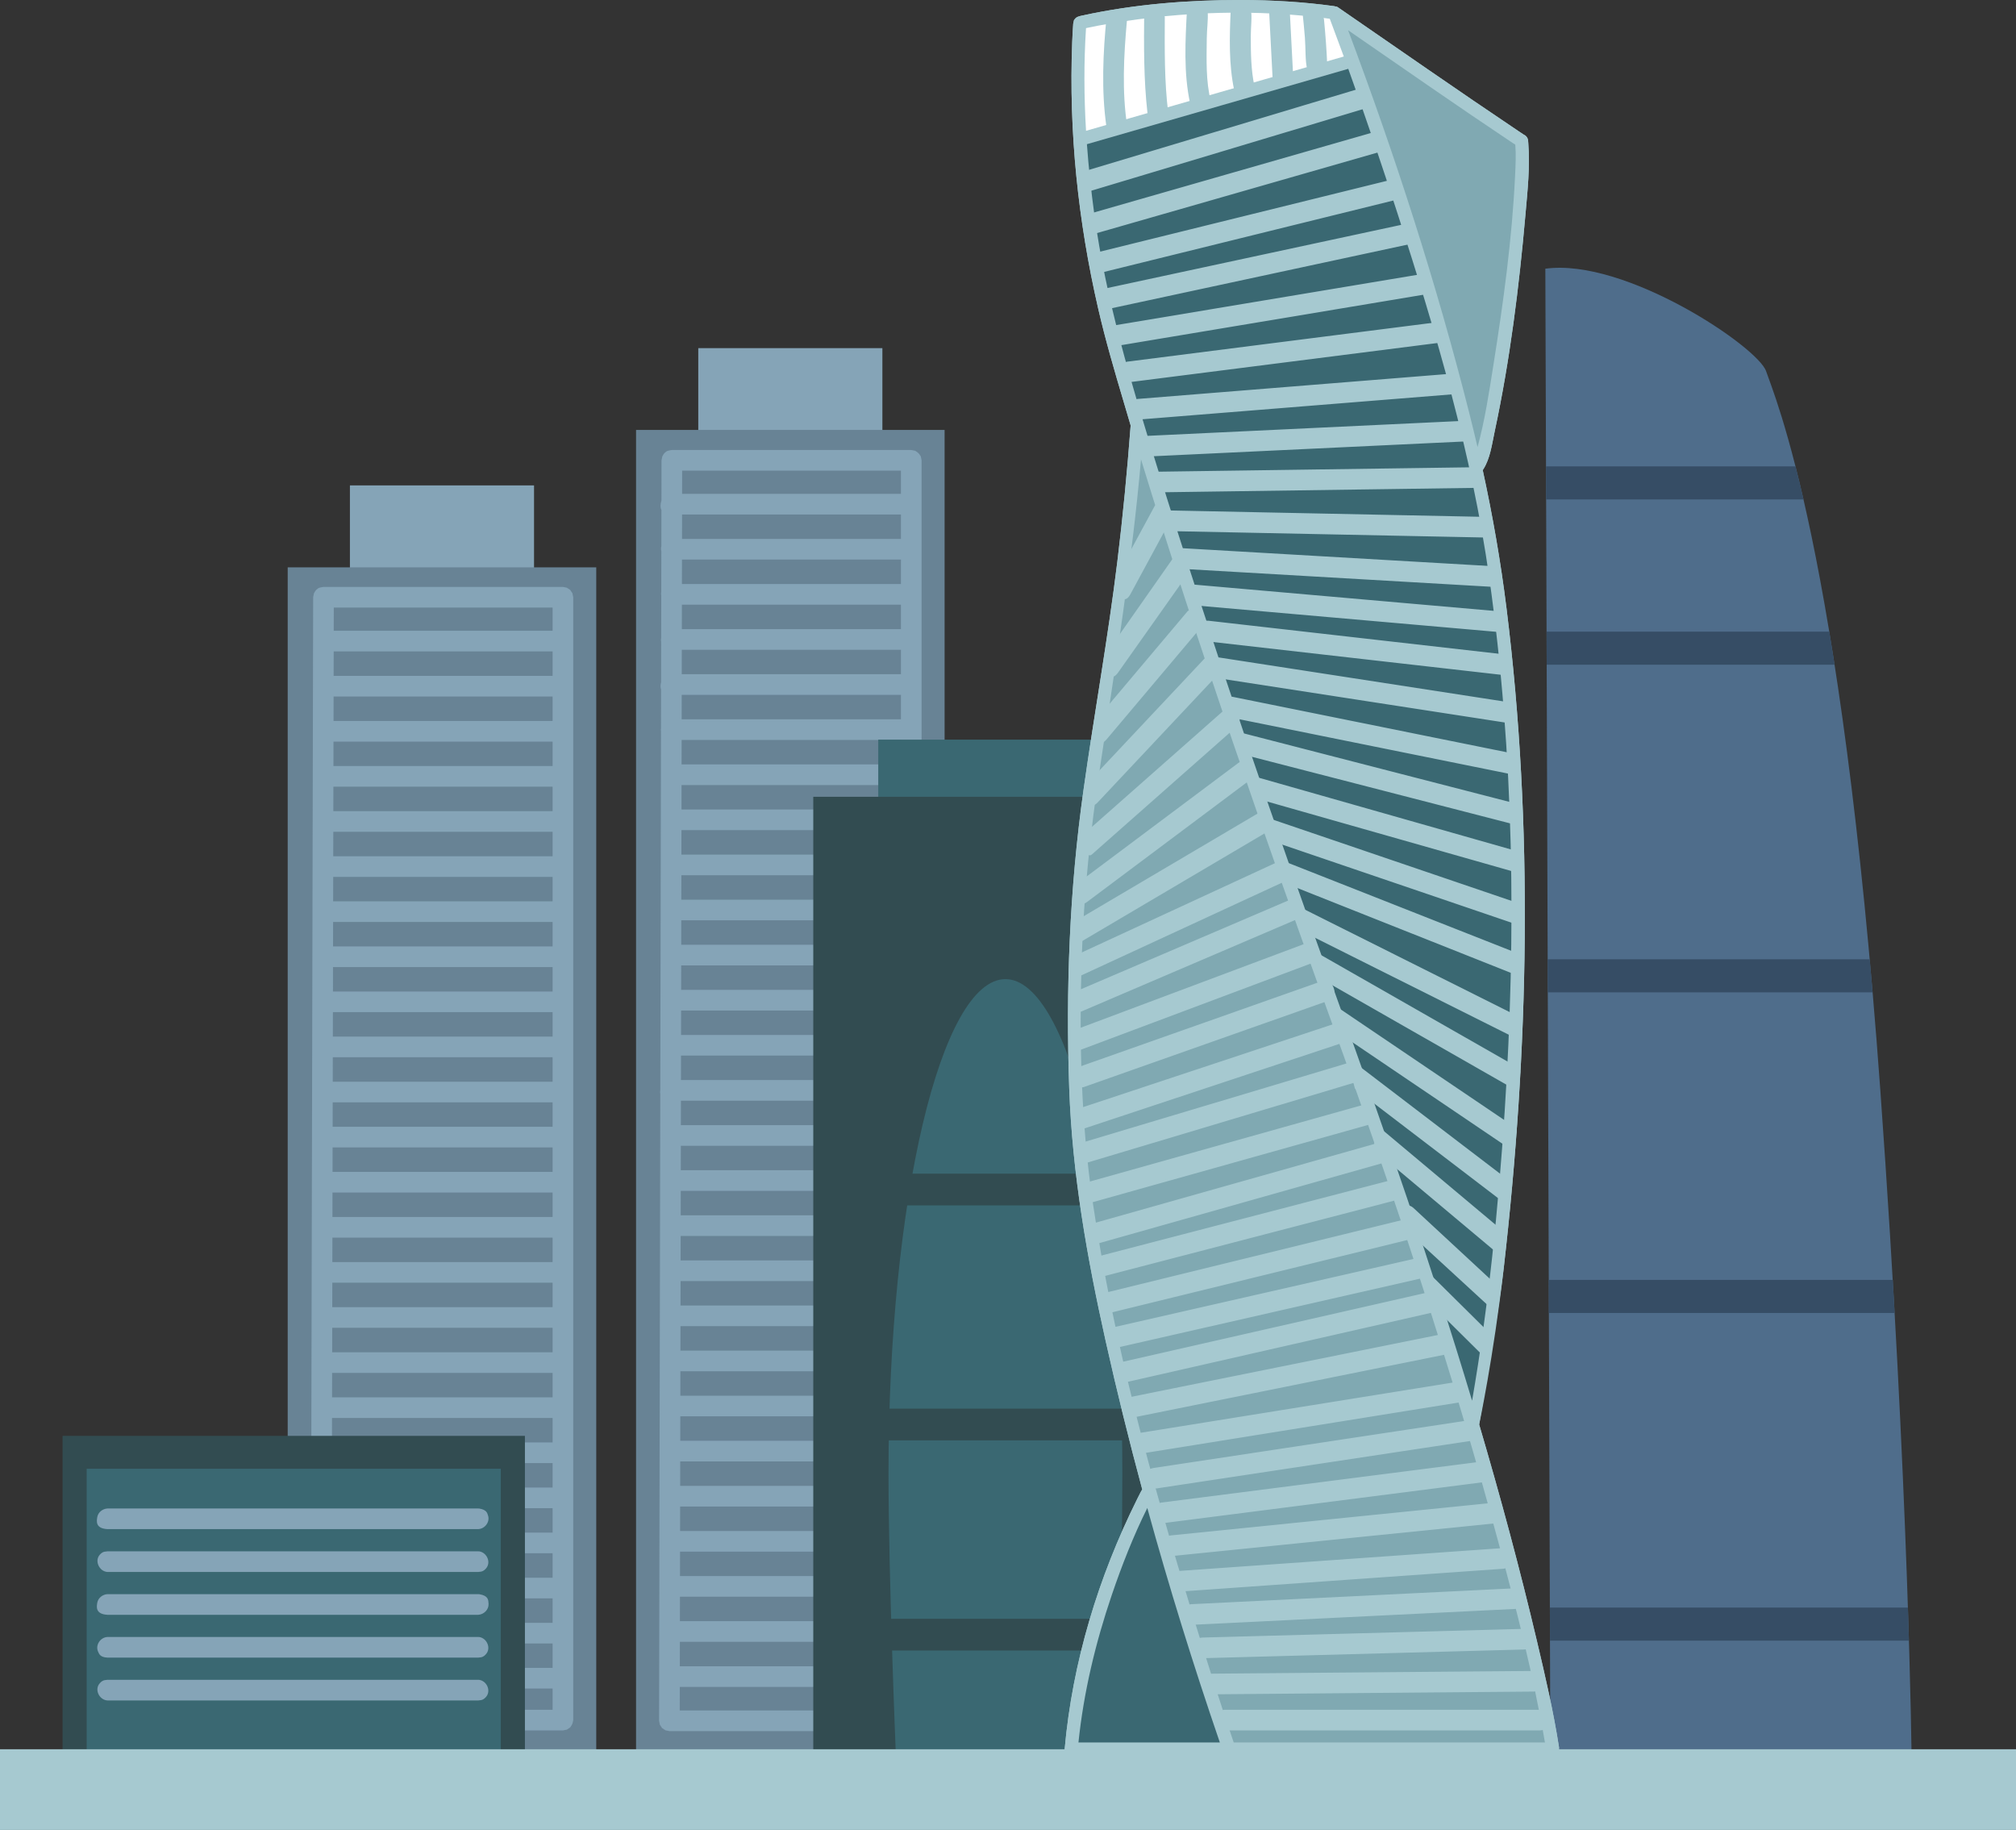
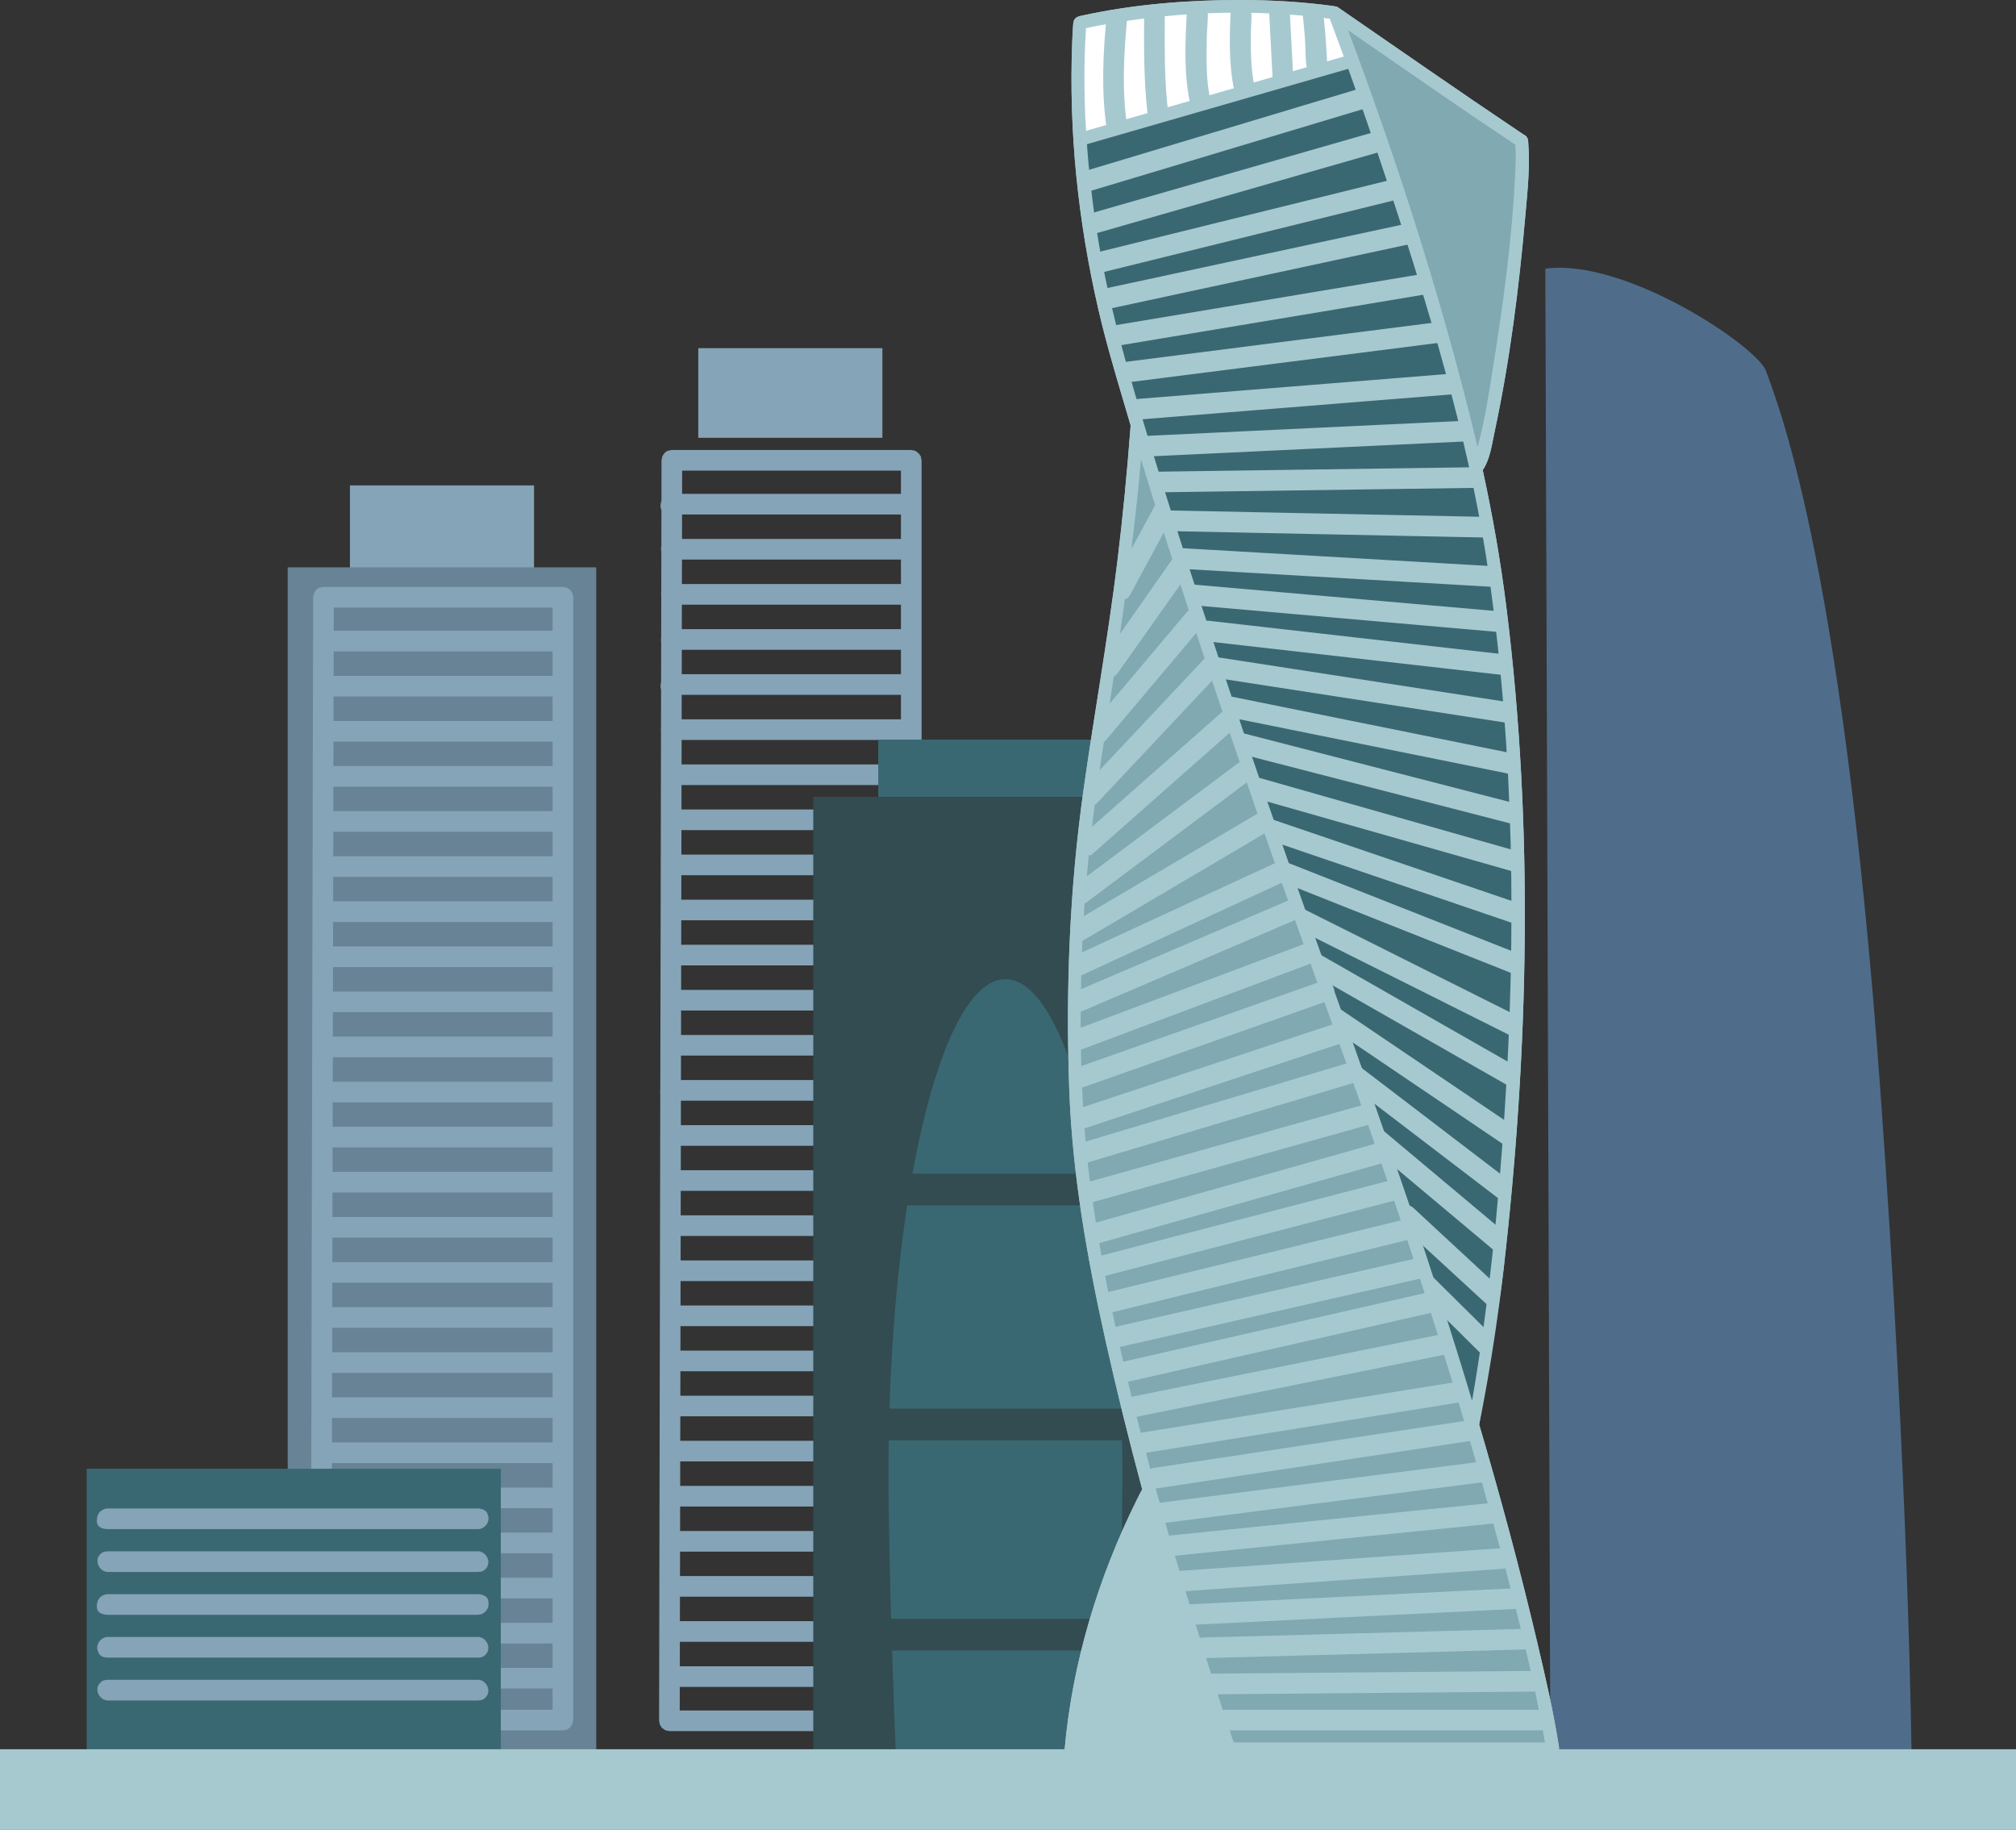
<svg xmlns="http://www.w3.org/2000/svg" height="1373.7" preserveAspectRatio="xMidYMid meet" version="1.0" viewBox="0.0 -0.0 1513.6 1373.7" width="1513.6" zoomAndPan="magnify">
  <rect x="0.0" y="-0.0" width="1513.6" height="1373.7" fill="#333333" stroke="none" />
  <defs>
    <clipPath id="a">
      <path d="M 0 1313 L 1513.602 1313 L 1513.602 1373.691 L 0 1373.691 Z M 0 1313" />
    </clipPath>
  </defs>
  <g>
    <g id="change1_1">
      <path d="M 262.715 431.703 L 400.949 431.703 L 400.949 364.379 L 262.715 364.379 L 262.715 431.703" fill="#85a4b7" fill-rule="evenodd" />
    </g>
    <g id="change2_1">
      <path d="M 216.008 1314.512 L 447.66 1314.512 L 447.66 425.898 L 216.008 425.898 L 216.008 1314.512" fill="#688395" fill-rule="evenodd" />
    </g>
    <g id="change1_2">
      <path d="M 422.629 1299 L 241.031 1299 L 238.066 1298.41 L 235.547 1296.719 L 233.875 1294.211 L 233.285 1291.238 L 235.121 448.316 L 235.719 445.355 C 236.277 444.52 236.688 443.559 237.398 442.852 C 239.359 440.891 240.305 441.094 242.871 440.59 L 422.629 440.59 C 423.613 440.781 424.605 440.977 425.59 441.18 L 428.105 442.852 L 429.785 445.371 L 430.375 448.34 L 430.375 1291.25 C 429.785 1294.199 429.773 1294.238 428.105 1296.73 L 425.59 1298.41 Z M 414.879 1267.559 L 248.836 1267.559 L 248.797 1283.512 L 414.879 1283.512 Z M 248.906 1233.711 L 248.867 1252.059 L 414.879 1252.059 L 414.879 1233.711 Z M 248.984 1199.859 L 248.945 1218.211 L 414.879 1218.211 L 414.879 1199.859 Z M 249.055 1166.012 L 249.016 1184.359 L 414.879 1184.359 L 414.879 1166.012 Z M 249.133 1132.16 L 249.094 1150.512 L 414.879 1150.512 L 414.879 1132.16 Z M 249.199 1098.309 L 249.16 1116.66 L 414.879 1116.66 L 414.879 1098.309 Z M 249.277 1064.449 L 249.238 1082.809 L 414.879 1082.809 L 414.879 1064.449 Z M 249.348 1030.609 L 249.309 1048.961 L 414.879 1048.961 L 414.879 1030.609 Z M 249.426 996.754 L 249.387 1015.109 L 414.879 1015.109 L 414.879 996.754 Z M 249.496 962.91 L 249.457 981.258 L 414.879 981.258 L 414.879 962.91 Z M 249.574 929.055 L 249.531 947.414 L 414.879 947.414 L 414.879 929.055 Z M 249.641 895.211 L 249.602 913.559 L 414.879 913.559 L 414.879 895.211 Z M 249.719 861.359 L 249.68 879.715 L 414.879 879.715 L 414.879 861.359 Z M 249.789 827.512 L 249.75 845.859 L 414.879 845.859 L 414.879 827.512 Z M 249.867 793.66 L 249.828 812.016 L 414.879 812.016 L 414.879 793.66 Z M 249.945 759.805 L 249.898 778.16 L 414.879 778.16 L 414.879 759.805 Z M 250.016 725.961 L 249.977 744.309 L 414.879 744.309 L 414.879 725.961 Z M 250.094 692.105 L 250.047 710.465 L 414.879 710.465 L 414.879 692.105 Z M 250.16 658.262 L 250.121 676.609 L 414.879 676.609 L 414.879 658.262 Z M 250.238 624.406 L 250.191 642.766 L 414.879 642.766 L 414.879 624.406 Z M 250.309 590.562 L 250.27 608.91 L 414.879 608.91 L 414.879 590.562 Z M 250.387 556.711 L 250.34 575.066 L 414.879 575.066 L 414.879 556.711 Z M 250.457 522.863 L 250.418 541.211 L 414.879 541.211 L 414.879 522.863 Z M 250.531 489.012 L 250.488 507.367 L 414.879 507.367 L 414.879 489.012 Z M 414.879 473.512 L 414.879 456.086 C 360.121 456.086 305.363 456.086 250.602 456.086 L 250.562 473.512 L 414.879 473.512" fill="#85a4b7" />
    </g>
    <g id="change1_3">
      <path d="M 524.258 328.66 L 662.492 328.66 L 662.492 261.34 L 524.258 261.34 L 524.258 328.66" fill="#85a4b7" fill-rule="evenodd" />
    </g>
    <g id="change2_2">
-       <path d="M 477.551 1314.512 L 709.203 1314.512 L 709.203 322.738 L 477.551 322.738 L 477.551 1314.512" fill="#688395" fill-rule="evenodd" />
-     </g>
+       </g>
    <g id="change1_4">
      <path d="M 496.609 375.852 L 496.664 345.531 L 497.262 342.57 C 497.82 341.73 498.23 340.77 498.941 340.059 C 500.902 338.102 501.855 338.309 504.414 337.801 L 684.172 337.801 C 685.164 337.988 686.148 338.191 687.141 338.391 C 689.637 340.051 689.664 340.078 691.332 342.578 L 691.922 345.551 L 691.922 1291.762 L 691.332 1294.719 L 689.648 1297.238 L 687.141 1298.91 L 684.172 1299.512 L 502.586 1299.512 L 499.609 1298.91 L 497.098 1297.23 L 495.418 1294.711 L 494.836 1291.738 L 495.742 821.258 C 495.539 820.297 495.566 819.285 495.75 818.301 L 496.27 549.152 C 496.113 548.07 496.137 547.309 496.277 546.574 L 496.332 517.648 C 495.641 515.82 495.969 513.719 496.348 512.133 L 496.402 481.922 C 496.176 480.898 496.191 479.844 496.41 478.828 L 496.473 447.098 C 496.293 446.16 496.285 445.199 496.48 444.262 L 496.531 413.746 C 496.23 412.539 496.215 411.27 496.539 410.047 L 496.594 382.824 C 495.559 380.848 495.938 378.414 496.363 376.648 C 496.434 376.379 496.512 376.105 496.609 375.852 Z M 676.422 1266.32 L 510.379 1266.32 L 510.34 1284.012 L 676.422 1284.012 Z M 510.441 1232.469 L 510.41 1250.82 L 676.422 1250.82 L 676.422 1232.469 Z M 510.512 1198.621 L 510.473 1216.969 L 676.422 1216.969 L 676.422 1198.621 Z M 510.574 1164.77 L 510.543 1183.121 L 676.422 1183.121 L 676.422 1164.77 Z M 510.645 1130.922 L 510.605 1149.27 L 676.422 1149.27 L 676.422 1130.922 Z M 510.703 1097.07 L 510.676 1115.422 L 676.422 1115.422 L 676.422 1097.07 Z M 510.773 1063.211 L 510.738 1081.57 L 676.422 1081.57 L 676.422 1063.211 Z M 510.836 1029.371 L 510.805 1047.719 L 676.422 1047.719 L 676.422 1029.371 Z M 510.906 995.516 L 510.867 1013.871 L 676.422 1013.871 L 676.422 995.516 Z M 510.969 961.672 L 510.938 980.02 L 676.422 980.02 L 676.422 961.672 Z M 511.039 927.816 L 511 946.172 L 676.422 946.172 L 676.422 927.816 Z M 511.102 893.973 L 511.062 912.32 L 676.422 912.32 L 676.422 893.973 Z M 511.172 860.117 L 511.133 878.473 L 676.422 878.473 L 676.422 860.117 Z M 511.23 826.273 L 511.195 844.621 L 676.422 844.621 L 676.422 826.273 Z M 511.293 792.418 L 511.262 810.773 L 676.422 810.773 L 676.422 792.418 Z M 511.363 758.574 L 511.324 776.922 L 676.422 776.922 L 676.422 758.574 Z M 511.426 724.719 L 511.395 743.078 L 676.422 743.078 L 676.422 724.719 Z M 511.496 690.867 L 511.457 709.223 L 676.422 709.223 L 676.422 690.867 Z M 511.559 657.02 L 511.527 675.371 L 676.422 675.371 L 676.422 657.02 Z M 511.629 623.168 L 511.59 641.523 L 676.422 641.523 L 676.422 623.168 Z M 511.691 589.32 L 511.656 607.672 L 676.422 607.672 L 676.422 589.32 Z M 511.758 555.469 L 511.719 573.824 L 676.422 573.824 L 676.422 555.469 Z M 511.82 521.621 L 511.789 539.973 L 676.422 539.973 L 676.422 521.621 Z M 511.891 487.77 L 511.852 506.125 L 676.422 506.125 L 676.422 487.77 Z M 511.953 453.926 L 511.922 472.273 L 676.422 472.273 L 676.422 453.926 Z M 512.023 420.07 L 511.984 438.43 L 676.422 438.43 L 676.422 420.07 Z M 512.086 386.219 L 512.055 404.574 L 676.422 404.574 L 676.422 386.219 Z M 676.422 370.719 L 676.422 353.289 C 621.664 353.289 566.906 353.289 512.148 353.289 L 512.113 370.719 L 676.422 370.719" fill="#85a4b7" />
    </g>
    <g id="change3_1">
      <path d="M 659.383 599.109 L 853.633 599.109 L 853.633 555.227 L 659.383 555.227 L 659.383 599.109" fill="#3a6872" fill-rule="evenodd" />
    </g>
    <g id="change4_1">
      <path d="M 610.598 1314.512 L 892.168 1314.512 L 892.168 598.133 L 610.598 598.133 L 610.598 1314.512" fill="#324c51" fill-rule="evenodd" />
    </g>
    <g id="change3_2">
      <path d="M 754.867 735.012 C 803.32 735.012 842.652 901.207 842.652 1105.922 C 842.652 1183.25 838.77 1314.52 838.77 1314.52 L 672.504 1314.672 C 672.504 1314.672 667.086 1183.309 667.086 1105.922 C 667.086 901.207 706.426 735.012 754.867 735.012" fill="#3a6872" fill-rule="evenodd" />
    </g>
    <g id="change4_2">
      <path d="M 659.383 904.859 L 853.633 904.859 L 853.633 881.051 L 659.383 881.051 L 659.383 904.859" fill="#324c51" fill-rule="evenodd" />
    </g>
    <g id="change4_3">
      <path d="M 659.383 1081.25 L 853.633 1081.25 L 853.633 1057.441 L 659.383 1057.441 L 659.383 1081.25" fill="#324c51" fill-rule="evenodd" />
    </g>
    <g id="change4_4">
      <path d="M 659.383 1239.02 L 853.633 1239.02 L 853.633 1215.211 L 659.383 1215.211 L 659.383 1239.02" fill="#324c51" fill-rule="evenodd" />
    </g>
    <g id="change4_5">
-       <path d="M 46.973 1314.512 L 394.109 1314.512 L 394.109 1077.871 L 46.973 1077.871 L 46.973 1314.512" fill="#324c51" fill-rule="evenodd" />
-     </g>
+       </g>
    <g id="change3_3">
      <path d="M 65.078 1314.512 L 376 1314.512 L 376 1102.559 L 65.078 1102.559 L 65.078 1314.512" fill="#3a6872" fill-rule="evenodd" />
    </g>
    <g id="change1_5">
      <path d="M 359.066 1276.5 L 80.676 1276.5 C 74.531 1276.141 70.559 1268.191 75.043 1263.441 C 76.402 1262 77.352 1261.199 80.676 1261 L 359.066 1261 C 359.367 1261.02 359.672 1261.031 359.965 1261.059 C 365.754 1262.07 368.914 1269.602 364.707 1274.07 C 363.344 1275.512 362.391 1276.309 359.066 1276.5 Z M 359.066 1244.34 L 80.676 1244.34 C 75.223 1244.031 74.48 1241.789 73.566 1239.672 C 71.582 1235.07 75.129 1229.172 80.676 1228.852 L 359.066 1228.852 C 359.367 1228.871 359.672 1228.891 359.965 1228.898 C 365.754 1229.922 368.914 1237.461 364.707 1241.922 C 363.344 1243.359 362.391 1244.16 359.066 1244.34 Z M 359.066 1212.199 L 80.676 1212.199 C 71.551 1211.66 72.496 1206.25 73.047 1203.102 C 73.672 1199.559 76.98 1196.922 80.676 1196.699 L 359.066 1196.699 C 359.367 1196.711 359.672 1196.738 359.965 1196.75 C 366.754 1197.949 366.637 1201.078 366.809 1204 C 367.047 1208.199 363.414 1211.941 359.066 1212.199 Z M 359.066 1180.051 L 80.676 1180.051 C 74.531 1179.68 70.684 1171.602 75.043 1166.969 C 76.402 1165.531 77.352 1164.738 80.676 1164.551 L 359.066 1164.551 C 359.367 1164.559 359.672 1164.578 359.965 1164.602 C 365.691 1165.609 368.977 1173.09 364.707 1177.609 C 363.344 1179.059 362.391 1179.852 359.066 1180.051 Z M 359.066 1147.891 L 80.676 1147.891 C 71.551 1147.359 72.496 1141.949 73.047 1138.801 C 73.672 1135.25 76.98 1132.609 80.676 1132.391 L 359.066 1132.391 C 359.367 1132.41 359.672 1132.43 359.965 1132.449 C 365.352 1133.398 365.832 1135.711 366.488 1137.922 C 367.859 1142.488 364.148 1147.602 359.066 1147.891" fill="#85a4b7" />
    </g>
    <g id="change5_1">
      <path d="M 1160.23 201.711 L 1164.012 1321.469 L 1435.23 1321.469 C 1435.23 1321.469 1433.398 1118.27 1411.719 818.168 C 1382.281 410.773 1331.988 296.738 1325.988 278.68 C 1319.988 260.621 1220.371 193.461 1160.23 201.711" fill="#4f6d8b" fill-rule="evenodd" />
    </g>
    <g id="change6_1">
-       <path d="M 1433.219 1231.578 L 1163.711 1231.578 L 1163.629 1206.781 L 1432.449 1206.781 C 1432.73 1215.5 1432.988 1223.77 1433.219 1231.578 Z M 1422.48 985.613 L 1162.879 985.613 L 1162.801 960.809 L 1421.059 960.809 C 1421.539 969.195 1422.031 977.461 1422.48 985.613 Z M 1405.949 744.914 L 1162.07 744.914 L 1161.98 720.109 L 1403.762 720.109 C 1404.5 728.238 1405.23 736.504 1405.949 744.914 Z M 1377.391 498.945 L 1161.238 498.945 L 1161.16 474.148 L 1373.398 474.148 C 1374.719 482.105 1376.051 490.371 1377.391 498.945 Z M 1354.051 374.914 L 1160.809 374.914 L 1160.738 350.109 L 1348.039 350.109 C 1349.969 357.66 1351.98 365.91 1354.051 374.914" fill="#364d65" fill-rule="evenodd" />
-     </g>
+       </g>
    <g id="change7_1">
      <path d="M 807.078 14.191 C 808.273 12.52 810.734 12.059 812.676 11.641 C 851.789 3.109 892.383 -0.039 931.699 0 C 955.121 0.051 978.531 1.41 1001.711 4.621 C 1001.711 4.621 1001.969 4.672 1002.359 4.789 C 1004.051 5.012 1003.641 4.961 1004.738 5.641 C 1049.711 36.621 1094.93 68.16 1139.949 98.352 C 1141.301 99.262 1142.641 100.18 1144.02 101.051 C 1143.828 100.98 1143.34 100.84 1142.859 100.762 C 1143.02 100.801 1143.191 100.828 1143.359 100.871 C 1143.781 101 1144 101.059 1144.078 101.078 C 1145.07 101.539 1145.34 101.852 1145.781 102.281 C 1146.25 102.75 1146.629 103.32 1146.891 103.941 C 1147.352 105.07 1147.352 106.359 1147.441 107.621 C 1148.801 125.281 1146.871 143.129 1145.309 160.922 C 1140.512 215.531 1133.719 270.109 1122.25 323.621 C 1120.141 333.449 1118.898 344.102 1113.629 352.301 C 1113.512 352.5 1113.359 352.699 1113.219 352.879 C 1120.66 387 1126.719 421.52 1131.121 456.961 C 1151.488 620.977 1147.84 787.668 1128.98 952.086 C 1124.609 990.105 1110.539 1069.32 1110.539 1069.32 C 1126.398 1123.121 1141.031 1177.32 1153.949 1232.031 C 1160.172 1258.398 1166.32 1284.711 1170.5 1311.66 L 1170.441 1313.711 L 1169.621 1315.441 L 1168.211 1316.738 L 1166.41 1317.391 C 1164.5 1317.309 1164.48 1317.301 1162.762 1316.5 L 1161.469 1315.078 C 1160.719 1313.051 1160.43 1310.898 1160.07 1308.781 C 1151.34 1257.969 1138.48 1207.969 1125.109 1158.199 C 1089.738 1026.551 1046.93 897.828 1000.281 768.77 C 949.441 628.105 900.121 486.902 856.672 344.859 C 849.781 422.629 837.531 498.75 825.82 576.547 C 818.746 623.547 813.734 670.898 812.184 718.359 C 810.164 780.113 811.488 842.062 820.523 903.176 C 835.965 1007.648 864.316 1110.25 895.242 1211.512 C 905.734 1245.852 916.629 1280.129 928.344 1314.121 L 928.652 1315.02 L 928.918 1316.922 L 928.43 1318.77 C 927.281 1320.289 927.266 1320.301 925.625 1321.262 L 923.727 1321.531 C 921.883 1321.051 921.859 1321.039 920.34 1319.879 L 919.371 1318.23 C 898.164 1257.051 878.668 1194.828 861.387 1132.012 C 850.891 1153.16 842.312 1175.02 834.742 1197.262 C 821.598 1235.859 812.285 1275.871 808.914 1316.379 C 808.914 1316.379 808.387 1320.191 805.691 1321.199 C 802.996 1322.211 799.617 1320.301 799.129 1317.43 C 798.742 1315.16 799.223 1314.441 799.34 1313.07 C 805.18 1247.66 824.621 1183.941 853.801 1125.262 C 854.586 1123.68 855.383 1122.102 856.195 1120.531 C 856.633 1119.691 857.078 1118.859 857.598 1118.109 C 847.629 1081.109 838.43 1043.922 830.105 1006.621 C 816.176 944.184 805.055 881.418 802.77 817.223 C 800.113 742.527 802.965 667.613 813.48 593.039 C 821.566 535.688 831.906 478.781 838.902 421.512 C 843.039 387.613 846.293 353.691 848.883 319.391 C 847.152 313.422 845.402 307.559 843.66 301.699 C 836.762 278.48 829.938 255.23 824.512 231.66 C 809.449 166.23 802.352 99 805.004 31.48 C 805.188 26.879 805.422 22.27 805.77 17.672 L 806.367 15.059 C 806.66 14.68 806.887 14.41 807.078 14.191 Z M 1012.27 51.672 L 816.051 108.238 C 817.328 125.84 819.234 143.422 821.613 160.91 C 830.301 224.871 849.129 287.25 868.453 349.449 C 910.352 484.289 956.121 617.441 1004.219 750.777 C 1040.039 850.051 1074.762 950.062 1105.23 1051.48 C 1117.621 980.004 1124.941 907.105 1129.699 834.262 C 1138.43 700.59 1136.82 566.68 1118.148 433.801 C 1105.059 340.66 1078.199 249.93 1049.379 160.641 C 1037.59 124.121 1025.262 87.691 1012.27 51.672 Z M 1012.148 22.699 C 1047.359 116.48 1078.461 212.488 1103.199 310.391 C 1105.32 318.789 1107.359 327.199 1109.328 335.629 C 1114.828 315.551 1117.93 294.891 1121.199 274.281 C 1128.738 226.852 1135.281 179.27 1137.539 131.371 C 1137.891 123.75 1138.301 116.059 1137.672 108.551 C 1137.031 108.18 1136.359 107.781 1135.711 107.34 C 1094.32 79.691 1053.262 51.078 1012.148 22.699 Z M 998.398 14.09 C 943.645 6.711 888.137 8.48 833.711 17.602 C 827.574 18.641 821.461 19.789 815.379 21.109 C 813.703 46.738 813.859 72.488 815.387 98.199 L 1008.91 42.422 C 1005.449 32.941 1001.949 23.488 998.398 14.09" fill="#a6c9d0" />
    </g>
    <g id="change7_2">
      <path d="M 808.953 1315.98 C 808.938 1316.109 808.93 1316.25 808.914 1316.379 C 808.914 1316.379 808.387 1320.191 805.691 1321.199 C 802.996 1322.211 799.617 1320.301 799.129 1317.43 C 798.742 1315.16 799.223 1314.441 799.34 1313.07 C 805.18 1247.66 824.621 1183.941 853.801 1125.262 C 854.586 1123.68 855.383 1122.102 856.195 1120.531 C 856.633 1119.691 857.078 1118.859 857.598 1118.109 C 847.629 1081.109 838.43 1043.922 830.105 1006.621 C 816.176 944.184 805.055 881.418 802.77 817.223 C 800.113 742.527 802.965 667.613 813.48 593.039 C 821.566 535.688 831.906 478.781 838.902 421.512 C 843.039 387.613 846.293 353.691 848.883 319.391 C 847.152 313.422 845.402 307.559 843.66 301.699 C 836.762 278.48 829.938 255.23 824.512 231.66 C 809.449 166.23 802.352 99 805.004 31.48 C 805.188 26.879 805.422 22.27 805.77 17.672 L 806.367 15.059 C 806.66 14.68 806.887 14.41 807.078 14.191 C 808.273 12.52 810.734 12.059 812.676 11.641 C 851.789 3.109 892.383 -0.039 931.699 0 C 955.121 0.051 978.531 1.41 1001.711 4.621 C 1001.711 4.621 1001.969 4.672 1002.359 4.789 C 1004.051 5.012 1003.641 4.961 1004.738 5.641 C 1049.711 36.621 1094.93 68.16 1139.949 98.352 C 1141.301 99.262 1142.641 100.18 1144.02 101.051 C 1143.828 100.98 1143.34 100.84 1142.859 100.762 C 1143.02 100.801 1143.191 100.828 1143.359 100.871 C 1143.781 101 1144 101.059 1144.078 101.078 C 1145.07 101.539 1145.34 101.852 1145.781 102.281 C 1146.25 102.75 1146.629 103.32 1146.891 103.941 C 1147.352 105.07 1147.352 106.359 1147.441 107.621 C 1148.801 125.281 1146.871 143.129 1145.309 160.922 C 1140.512 215.531 1133.719 270.109 1122.25 323.621 C 1120.141 333.449 1118.898 344.102 1113.629 352.301 C 1113.512 352.5 1113.359 352.699 1113.219 352.879 C 1120.66 387 1126.719 421.52 1131.121 456.961 C 1151.488 620.977 1147.84 787.668 1128.98 952.086 C 1121.238 1019.488 1110.539 1069.32 1110.539 1069.32 C 1126.398 1123.121 1141.031 1177.32 1153.949 1232.031 C 1160.172 1258.398 1166.32 1284.711 1170.5 1311.66 L 1170.441 1313.711 L 1169.621 1315.441 L 1168.211 1316.738 L 1166.41 1317.391 C 1164.5 1317.309 1164.48 1317.301 1162.762 1316.5 L 1161.738 1315.398 L 1161.738 1315.98 L 928.785 1315.98 L 928.918 1316.922 L 928.43 1318.77 C 927.281 1320.289 927.266 1320.301 925.625 1321.262 L 923.727 1321.531 C 921.883 1321.051 921.859 1321.039 920.34 1319.879 L 919.371 1318.23 C 919.105 1317.48 918.852 1316.73 918.59 1315.98 L 808.953 1315.98" fill="#a6c9d0" fill-rule="evenodd" />
    </g>
    <g id="change3_4">
-       <path d="M 915.852 1308.039 C 896 1250.141 877.715 1191.34 861.387 1132.012 C 850.891 1153.16 842.312 1175.02 834.742 1197.262 C 822.508 1233.211 813.59 1270.379 809.699 1308.039 L 915.852 1308.039" fill="#3a6872" fill-rule="evenodd" />
-     </g>
+       </g>
    <g id="change8_1">
      <path d="M 1159.941 1308.039 C 1151.211 1257.488 1138.41 1207.719 1125.109 1158.199 C 1089.738 1026.551 1046.93 897.828 1000.281 768.77 C 949.441 628.105 900.121 486.902 856.672 344.859 C 849.781 422.629 837.531 498.75 825.82 576.547 C 818.746 623.547 813.734 670.898 812.184 718.359 C 810.164 780.113 811.488 842.062 820.523 903.176 C 835.965 1007.648 864.316 1110.25 895.242 1211.512 C 905.105 1243.809 915.324 1276.039 926.258 1308.039 L 1159.941 1308.039" fill="#80a9b2" fill-rule="evenodd" />
    </g>
    <g id="change3_5">
      <path d="M 1012.27 51.672 L 816.051 108.238 C 817.328 125.84 819.234 143.422 821.613 160.91 C 830.301 224.871 849.129 287.25 868.453 349.449 C 910.352 484.289 956.121 617.441 1004.219 750.777 C 1040.039 850.051 1074.762 950.062 1105.23 1051.48 C 1117.621 980.004 1124.941 907.105 1129.699 834.262 C 1138.43 700.59 1136.82 566.68 1118.148 433.801 C 1105.059 340.66 1078.199 249.93 1049.379 160.641 C 1037.59 124.121 1025.262 87.691 1012.27 51.672" fill="#3a6872" fill-rule="evenodd" />
    </g>
    <g id="change8_2">
      <path d="M 1012.148 22.699 C 1047.359 116.48 1078.461 212.488 1103.199 310.391 C 1105.32 318.789 1107.359 327.199 1109.328 335.629 C 1114.828 315.551 1117.93 294.891 1121.199 274.281 C 1128.738 226.852 1135.281 179.27 1137.539 131.371 C 1137.891 123.75 1138.301 116.059 1137.672 108.551 C 1137.031 108.18 1136.359 107.781 1135.711 107.34 C 1094.32 79.691 1053.262 51.078 1012.148 22.699" fill="#80a9b2" fill-rule="evenodd" />
    </g>
    <g id="change9_1">
      <path d="M 998.398 14.09 C 943.645 6.711 888.137 8.48 833.711 17.602 C 827.574 18.641 821.461 19.789 815.379 21.109 C 813.703 46.738 813.859 72.488 815.387 98.199 L 1008.91 42.422 C 1005.449 32.941 1001.949 23.488 998.398 14.09" fill="#fff" fill-rule="evenodd" />
    </g>
    <g id="change7_3">
      <path d="M 830.844 12.16 C 830.844 12.16 846.648 9.59 846.109 15.281 C 843.691 41.789 842.305 68.66 846.27 94.48 C 846.27 94.48 831.602 101.27 830.703 95.18 C 826.789 67.691 828.141 39.77 830.844 12.16 Z M 859.055 8.281 C 859.055 8.281 874.555 8.121 874.523 12.82 C 874.422 36.949 874.156 61.281 877.125 84.852 C 877.125 84.852 862.336 91.82 861.52 84.859 C 858.621 59.52 858.824 33.922 859.055 8.281 Z M 891.18 7.219 C 891.18 7.219 906.5 5.039 906.77 9.602 C 907.09 15.141 906.113 22.148 906.043 28.602 C 905.871 44.551 905.254 60.949 909.09 76.039 C 909.09 76.039 894.746 83.109 893.598 77.879 C 888.508 54.801 889.949 29.988 891.18 7.219 Z M 923.988 7.84 C 923.988 7.84 938.523 3.961 939.113 6.91 C 940.215 12.371 939.066 20.219 939.074 27.379 C 939.098 40.059 939.223 52.852 941.934 65.121 C 941.934 65.121 927.91 73.77 926.578 67.422 C 922.523 48.129 923.098 27.891 923.988 7.84 Z M 953.211 6.109 C 954.199 2.949 968.078 4.539 968.348 8.02 L 970.969 58.52 C 971.066 62.191 955.973 65.512 955.492 59.32 L 952.867 8.82 C 952.828 7.379 952.953 6.941 953.211 6.109 Z M 979.32 5.93 C 980.754 3.73 993.57 9.84 994.02 14.34 C 995.16 26 996.027 37.699 996.5 49.41 C 996.5 49.41 982.398 55.449 981.445 51.898 C 979.809 45.762 980.367 36.512 979.711 28.238 C 979.242 22.469 978.699 16.719 978.098 10.969 C 978.098 10.969 977.934 8.039 979.32 5.93" fill="#a6c9d0" />
    </g>
    <g id="change7_4">
      <path d="M 1074.121 978.711 C 1069.762 974.215 1072.711 955.578 1074.48 957.262 L 1119.52 1001.879 C 1124.16 1006.66 1114.449 1018.621 1113.488 1017.719 Z M 1056.301 904.617 C 1058.078 904.781 1059.738 905.484 1061.09 906.672 L 1125.672 966.535 C 1128.379 969.203 1118.41 981.004 1117.039 979.809 L 1058.68 926.164 C 1054.23 921.797 1048.449 904.781 1055.859 904.602 C 1056.012 904.609 1056.16 904.617 1056.301 904.617 Z M 1032.922 864.203 C 1029.672 861.281 1034.129 845.094 1035.961 846.527 L 1131.039 926.242 C 1131.039 926.242 1129.699 944.871 1121.078 938.121 Z M 1017.898 817.828 C 1014.629 815.137 1019.75 799.828 1021.172 800.828 L 1134.879 887.656 C 1135.051 887.797 1134.59 906.422 1125.469 899.969 Z M 1010.238 778.906 C 1006.809 776.379 1004.441 756.336 1005.52 757 L 1137.68 846.379 C 1140.988 848.82 1134.691 862.746 1128.988 859.219 Z M 989.996 733.73 C 986.332 731.422 987.23 714.383 988.727 715.16 L 1140.16 801.625 C 1143.801 803.91 1138.73 818.309 1132.48 815.082 Z M 976.602 698.594 C 971.316 695.648 974.492 680.273 975.617 680.777 L 1141.07 763.562 C 1147 766.871 1138.281 779.27 1134.141 777.418 Z M 965.195 663.113 C 959.539 660.578 961.02 645.398 962.328 645.848 L 1141.02 716.281 C 1146.52 718.746 1138.371 731.734 1135.34 730.695 Z M 952.449 630.543 C 951.133 630.02 953.379 614.527 954.094 614.73 L 1140.539 678.207 C 1146.148 680.422 1138.719 693.797 1135.539 692.883 Z M 942.367 599.141 C 939.703 598.242 942.152 583.008 942.895 583.184 L 1140.16 639.293 C 1145.121 640.973 1141.172 655.418 1135.922 654.199 Z M 933.82 550.57 L 934.59 550.727 L 1139.969 603.688 C 1144.871 605.215 1141.559 619.805 1136.102 618.688 L 930.723 565.734 C 925.082 563.969 930.305 550.215 933.82 550.57 Z M 924.77 522.996 L 925.547 523.109 L 1137.91 566.039 C 1143.879 567.562 1138.031 581.707 1134.828 581.234 L 922.477 538.305 C 917.703 537.082 919.094 522.73 924.77 522.996 Z M 915.047 493.52 L 1132.18 527.047 C 1132.18 527.047 1141.199 531.711 1137.922 538.199 C 1136.461 541.09 1133.102 542.691 1129.82 542.367 L 912.684 508.832 C 906.711 507.59 911.414 493.148 915.047 493.52 Z M 907.352 465.973 L 1131.211 491.434 C 1131.211 491.434 1134.309 506.527 1131.078 506.848 C 1130.359 506.918 1130.18 506.871 1129.461 506.832 L 905.602 481.371 C 899.641 480.379 896.598 472.07 901.34 467.871 C 902.781 466.594 903.711 465.758 907.352 465.973 Z M 896.953 438.895 L 1125.91 458.953 C 1125.91 458.953 1130.398 473.816 1126.23 474.355 C 1125.488 474.457 1125.301 474.418 1124.551 474.395 L 895.605 454.328 C 889.578 453.477 893.18 438.77 896.953 438.895 Z M 887.922 411.523 L 1121.969 425.094 C 1121.969 425.094 1127.762 439.676 1122.75 440.48 C 1122.012 440.598 1121.82 440.566 1121.07 440.566 L 887.02 426.992 C 880.07 426.207 883.176 411.5 887.922 411.523 Z M 1116.078 388.031 C 1123.059 388.551 1120.43 403.367 1115.77 403.52 L 875.941 398.645 C 869.625 398.176 873.148 383.258 876.25 383.148 C 956.199 384.777 1036.141 386.402 1116.078 388.031 Z M 1108.82 350.77 C 1113.941 351.539 1113.461 365.871 1108.199 366.23 L 868.371 369.602 C 862.117 369.359 865.062 354.328 868.152 354.109 L 1107.988 350.738 C 1108.262 350.75 1108.539 350.762 1108.82 350.77 Z M 1099.609 315.941 C 1104.75 316.531 1104.75 330.879 1099.512 331.41 L 861.852 342.68 C 855.539 342.629 851.285 334.379 855.895 329.57 C 857.172 328.238 858.031 327.512 861.117 327.199 L 1098.77 315.93 C 1099.051 315.93 1099.328 315.93 1099.609 315.941 Z M 1090.762 280.621 C 1097.781 281.969 1099.52 293.398 1091.98 295.711 C 1091.262 295.922 1091.059 295.922 1090.328 296.02 L 855.312 314.93 C 850.137 315.059 849.285 313.141 848.16 311.379 C 845.348 306.961 848.418 300.25 854.074 299.48 L 1089.09 280.578 C 1089.09 280.578 1089.852 280.539 1090.762 280.621 Z M 1082.141 241.68 C 1084.719 243.84 1087.07 255.16 1084.039 256.691 C 1083.379 257.031 1083.141 256.949 1082.41 257.09 L 848.285 286.859 C 842.039 287.32 837.137 279.371 841.312 274.27 C 842.48 272.84 843.281 272.039 846.324 271.488 L 1080.461 241.711 C 1080.461 241.711 1081.23 241.648 1082.141 241.68 Z M 1070.73 205.199 C 1071.68 205.102 1078.148 219.398 1073.281 220.48 L 839.148 259.551 C 832.859 260.262 827.645 252.602 831.688 247.238 C 832.805 245.77 833.57 244.949 836.602 244.27 Z M 1059.379 167.621 C 1062.109 168.922 1064.969 179.422 1061.73 182.371 C 1061.18 182.871 1060.852 182.699 1060.141 182.898 L 830.07 232.371 C 823.816 233.359 823.816 218.031 826.805 217.211 L 1056.879 167.75 C 1057.828 167.59 1057.199 167.488 1059.379 167.621 Z M 1045.801 135.031 C 1052.66 135.891 1055.379 146.449 1048.621 149.73 C 1047.961 150.051 1047.781 150.07 1047.09 150.281 L 825.469 204.988 C 819.484 206.129 818.57 190.91 821.754 189.941 L 1043.379 135.23 C 1044.289 135.059 1043.68 134.988 1045.801 135.031 Z M 1033.922 99.199 C 1040.391 100.449 1042.859 110.32 1036.48 113.711 C 1035.852 114.051 1035.66 114.078 1034.98 114.309 L 820.375 175.891 C 814.441 177.27 812.953 162.078 816.105 161 L 1030.711 99.422 C 1031.27 99.289 1031.859 99.02 1033.922 99.199 Z M 1025.871 65.621 C 1028.199 68.262 1031.34 78.059 1028.66 80.141 C 1028.109 80.57 1027.871 80.512 1027.211 80.738 L 816.027 144.16 C 807.395 146.281 808.055 130.57 811.574 129.309 L 1022.762 65.898 C 1025.078 65.328 1025.148 65.578 1025.871 65.621" fill="#a6c9d0" />
    </g>
    <g id="change7_5">
      <path d="M 1155.859 1299.012 L 919.262 1299.012 C 912.273 1298.629 912.133 1295.699 911.613 1292.52 C 910.895 1288.121 914.605 1283.77 919.262 1283.512 L 1155.859 1283.512 C 1156.129 1283.531 1156.422 1283.539 1156.699 1283.559 C 1162.699 1284.539 1165.77 1292.551 1161.191 1296.891 C 1159.852 1298.16 1158.949 1298.852 1155.859 1299.012 Z M 1152.09 1254.391 C 1158.16 1255.328 1161.109 1263.43 1156.691 1267.68 C 1155.371 1268.961 1154.48 1269.648 1151.379 1269.84 L 909.895 1271.891 C 903.57 1271.602 899.613 1263.23 904.453 1258.559 C 905.781 1257.281 906.664 1256.59 909.762 1256.391 L 1151.25 1254.352 C 1151.531 1254.359 1151.809 1254.379 1152.09 1254.391 Z M 1145.02 1222.77 C 1150.988 1223.59 1154.441 1231.398 1149.871 1235.98 C 1148.559 1237.281 1147.699 1237.988 1144.602 1238.238 L 902.961 1244.77 C 896.652 1244.602 892.559 1236.25 897.27 1231.539 C 898.582 1230.238 899.449 1229.531 902.539 1229.281 L 1144.191 1222.75 C 1144.469 1222.762 1144.738 1222.762 1145.02 1222.77 Z M 1138.172 1192.301 C 1145.129 1193.102 1142.379 1207.328 1138.102 1207.77 L 894.785 1219.73 C 889.609 1219.699 888.816 1217.75 887.75 1215.949 C 885.074 1211.449 888.352 1204.84 894.023 1204.25 L 1137.34 1192.301 C 1137.621 1192.301 1137.891 1192.301 1138.172 1192.301 Z M 1129.352 1162.219 C 1133.969 1163.16 1134.328 1164.73 1135.199 1166.531 C 1137.379 1171.031 1134 1176.961 1128.77 1177.621 L 887.027 1194.68 C 880.699 1194.781 876.227 1186.672 880.766 1181.719 C 882.016 1180.359 882.859 1179.609 885.934 1179.219 L 1127.672 1162.16 C 1127.672 1162.16 1128.449 1162.148 1129.352 1162.219 Z M 1121.961 1128.211 C 1129.012 1129.422 1130.98 1140.801 1123.488 1143.262 C 1122.781 1143.5 1122.578 1143.5 1121.852 1143.609 L 880.418 1168.039 C 874.926 1168.289 873.957 1166.18 872.77 1163.898 C 870.461 1159.469 873.645 1153.43 878.859 1152.621 L 1120.289 1128.191 C 1120.289 1128.191 1121.059 1128.148 1121.961 1128.211 Z M 1112.422 1097.371 C 1117.078 1098.039 1117.531 1099.578 1118.5 1101.328 C 1120.93 1105.699 1117.898 1111.82 1112.699 1112.77 L 873.785 1143.328 C 868.617 1143.711 867.68 1141.82 866.473 1140.121 C 863.457 1135.84 866.199 1128.988 871.816 1127.961 L 1110.738 1097.398 C 1110.738 1097.398 1111.512 1097.34 1112.422 1097.371 Z M 1103.539 1066.27 C 1110.699 1067.141 1112.82 1078.531 1105.801 1081.23 C 1105.102 1081.488 1104.91 1081.512 1104.18 1081.66 L 868.098 1117.371 C 861.84 1117.969 856.633 1110.328 860.832 1104.941 C 861.961 1103.48 862.742 1102.672 865.781 1102.039 L 1101.859 1066.34 C 1101.859 1066.34 1102.629 1066.25 1103.539 1066.27 Z M 1095.859 1037.23 C 1100.551 1037.75 1101.801 1051.488 1096.648 1052.609 L 859.211 1090.789 C 852.988 1091.449 847.82 1083.672 851.828 1078.441 C 852.949 1076.98 853.719 1076.148 856.754 1075.5 L 1094.191 1037.309 C 1094.191 1037.309 1094.949 1037.219 1095.859 1037.23 Z M 1084.18 1001.629 C 1090.988 1002.871 1092.859 1013.52 1086.34 1016.41 C 1085.648 1016.711 1085.461 1016.719 1084.738 1016.91 L 851.168 1064.012 C 844.922 1064.93 839.461 1057.398 843.305 1051.961 C 844.363 1050.441 845.102 1049.602 848.105 1048.828 L 1081.672 1001.719 C 1082.621 1001.578 1082 1001.469 1084.18 1001.629 Z M 1076.359 969.613 C 1083.059 970.66 1085.82 981.059 1078.879 984.328 C 1078.211 984.645 1078.012 984.668 1077.301 984.871 L 846.703 1037.309 C 841.598 1038.191 840.484 1036.398 839.109 1034.82 C 835.703 1030.852 837.777 1023.77 843.266 1022.199 L 1073.859 969.758 C 1074.809 969.598 1074.18 969.504 1076.359 969.613 Z M 1065.328 944.539 C 1072.102 945.516 1074.898 956.043 1067.879 959.289 C 1067.23 959.594 1067.039 959.617 1066.34 959.809 L 840.012 1011.34 C 834.004 1012.379 828.41 1005.59 831.523 1000.012 C 832.531 998.195 833.363 997.137 836.57 996.23 L 1062.898 944.699 C 1063.828 944.547 1063.211 944.461 1065.328 944.539 Z M 1059.531 914.582 C 1066.398 915.449 1069.102 926.02 1062.328 929.289 C 1061.68 929.598 1061.488 929.629 1060.801 929.832 L 835.121 985.102 C 829.109 986.246 823.406 979.586 826.457 973.914 C 827.434 972.086 828.246 971.016 831.441 970.055 L 1057.121 914.785 C 1058.031 914.605 1057.422 914.535 1059.531 914.582 Z M 1044.441 886.293 C 1051.141 887.051 1054.621 897.371 1047.449 900.961 C 1046.801 901.285 1046.621 901.309 1045.941 901.527 L 829.773 957.781 C 823.801 959.004 822.691 943.793 825.867 942.785 L 1042.031 886.531 C 1042.941 886.348 1042.328 886.277 1044.441 886.293 Z M 1036.648 858.059 C 1042.762 859.172 1042.578 861.305 1043.199 864.016 C 1044.07 867.844 1041.559 871.902 1037.75 873.199 L 825.336 933.188 C 818.633 934.715 816.773 919.742 821.117 918.27 L 1033.539 858.281 C 1034.078 858.156 1034.66 857.895 1036.648 858.059 Z M 1025.738 829.418 C 1032.328 830.637 1034.441 840.809 1028.27 843.984 C 1027.648 844.305 1027.469 844.344 1026.809 844.559 L 819.266 902.773 C 810.598 904.734 811.535 889.043 815.074 887.852 L 1022.629 829.637 C 1023.172 829.52 1023.75 829.254 1025.738 829.418 Z M 1016.641 797.27 C 1023.121 798.348 1026.012 808.242 1019.43 811.789 C 1018.809 812.121 1018.629 812.156 1017.98 812.387 L 814.68 873.25 C 808.699 874.715 807.195 859.492 810.23 858.406 L 1013.531 797.539 C 1015.859 796.977 1015.922 797.223 1016.641 797.27 Z M 1006.629 767.578 C 1013.102 768.367 1016.48 778.309 1009.898 782.043 C 1009.32 782.379 1009.148 782.414 1008.512 782.664 L 813.711 847.246 C 805.023 849.656 805.461 833.844 808.84 832.535 L 1003.641 767.949 C 1005.871 767.328 1005.949 767.562 1006.629 767.578 Z M 995.445 736.371 C 1001.699 737.543 1004.691 746.996 998.305 750.738 C 997.738 751.074 997.574 751.113 996.965 751.359 L 813.852 815.988 C 808.094 817.719 801.758 811.715 804.062 805.848 C 804.855 803.84 805.637 802.617 808.699 801.375 L 991.812 736.746 C 993.27 736.305 993.695 736.219 995.445 736.371 Z M 983.32 707.078 C 984.77 706.605 989.363 721.328 988.758 721.582 L 811.637 787.957 C 805.242 790.008 802.02 775.242 806.195 773.441 Z M 971.016 674.371 C 972.016 673.996 984.73 684.945 977.113 688.621 L 811.969 759.277 C 806.133 761.473 803.066 746.387 805.871 745.027 Z M 961.57 647.059 C 963.699 647.312 964.25 647.66 965.258 648.328 C 969.781 651.324 970.191 658.742 964.219 661.809 L 812.172 732.066 C 808.188 733.707 807.387 732.832 805.785 732.121 C 800.387 729.734 810.297 715.863 810.297 715.863 L 957.727 647.746 C 958.656 647.359 958.988 646.965 961.57 647.059 Z M 948.77 609.539 C 953.543 610.02 956.469 621.293 952.172 623.996 L 812.773 706.277 C 807.785 708.875 807.004 707.488 804.84 706.148 C 800.352 703.371 810.938 689.371 810.938 689.371 L 944.461 610.555 C 945.785 609.871 947.234 609.516 948.77 609.539 Z M 934.621 571.391 C 938.766 571.816 942.648 582.172 938.766 585.324 L 816.043 677.16 C 812.727 679.445 811.883 678.848 810.297 678.625 C 804.352 677.766 813.355 659.812 813.355 659.812 L 929.48 572.918 C 932.441 570.883 932.117 571.324 934.621 571.391 Z M 923.531 532.285 C 927.289 532.727 927.508 533.602 928.527 534.672 C 931.426 537.727 931.684 542.352 928.039 545.812 L 819.816 641.387 C 813.688 646.414 816.773 623.398 816.773 623.398 L 917.781 534.199 C 919.316 532.945 920.34 532.145 923.531 532.285 Z M 911.234 491.391 C 914.977 491.859 919.223 500.934 916.18 504.406 L 823.969 602.527 C 822.551 603.938 821.941 604.176 820.816 604.555 C 814.602 606.672 820.699 583.379 820.699 583.379 L 904.883 493.801 C 906.516 492.18 907.84 491.195 911.234 491.391 Z M 891.832 458.621 C 893.422 456.859 906.586 464.93 903.68 468.617 L 830.805 555.051 C 826.945 559.336 825.566 558.203 823.016 557.578 C 818.129 556.367 828.355 533.914 828.355 533.914 Z M 880.27 419.645 C 881.914 417.453 894.441 426.844 892.137 430.352 L 839.398 504.941 C 836.965 508.195 835.941 507.879 834.277 508.148 C 828.559 509.062 835.609 483.352 835.609 483.352 Z M 867.094 379.516 C 868.555 376.98 882.543 383.289 880.719 386.891 L 848.617 446.223 C 846.582 449.746 845.395 449.617 843.707 450.043 C 838.227 451.43 842.352 425.23 842.352 425.23 L 867.094 379.516" fill="#a6c9d0" />
    </g>
    <g clip-path="url(#a)" id="change7_6">
      <path d="M 0 1373.691 L 1513.609 1373.691 L 1513.609 1313.121 L 0 1313.121 L 0 1373.691" fill="#a6c9d0" fill-rule="evenodd" />
    </g>
  </g>
</svg>